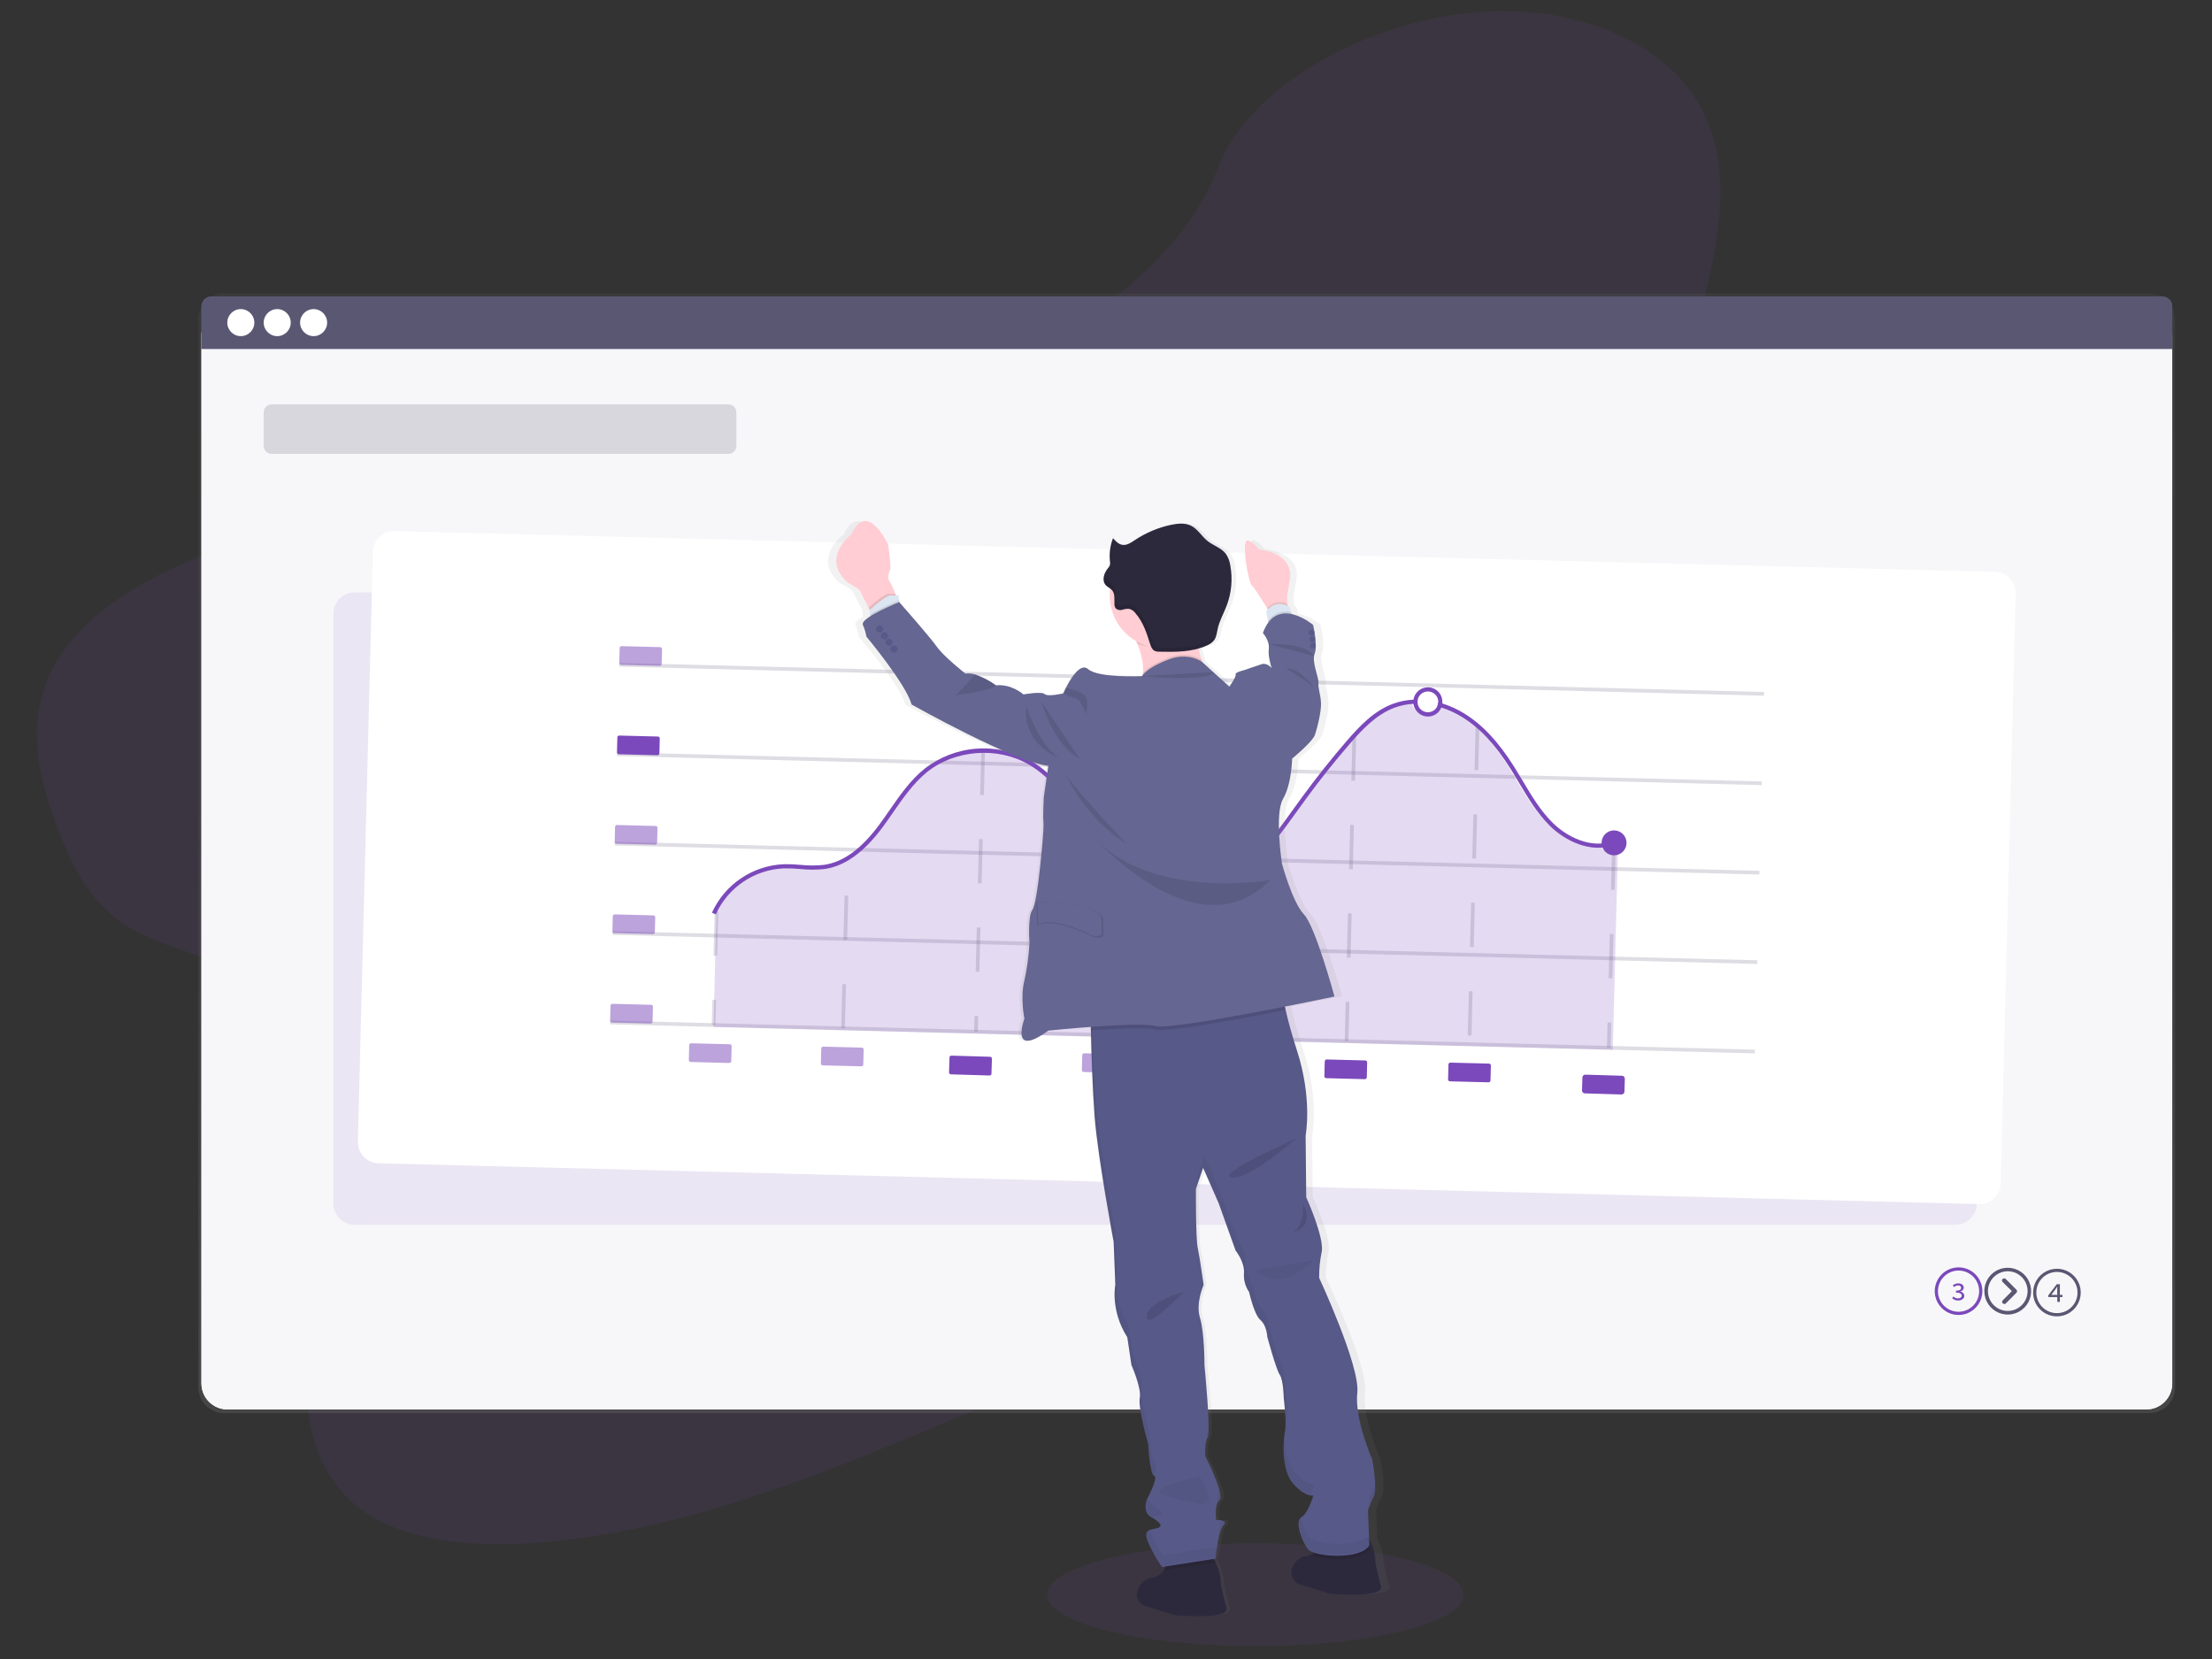
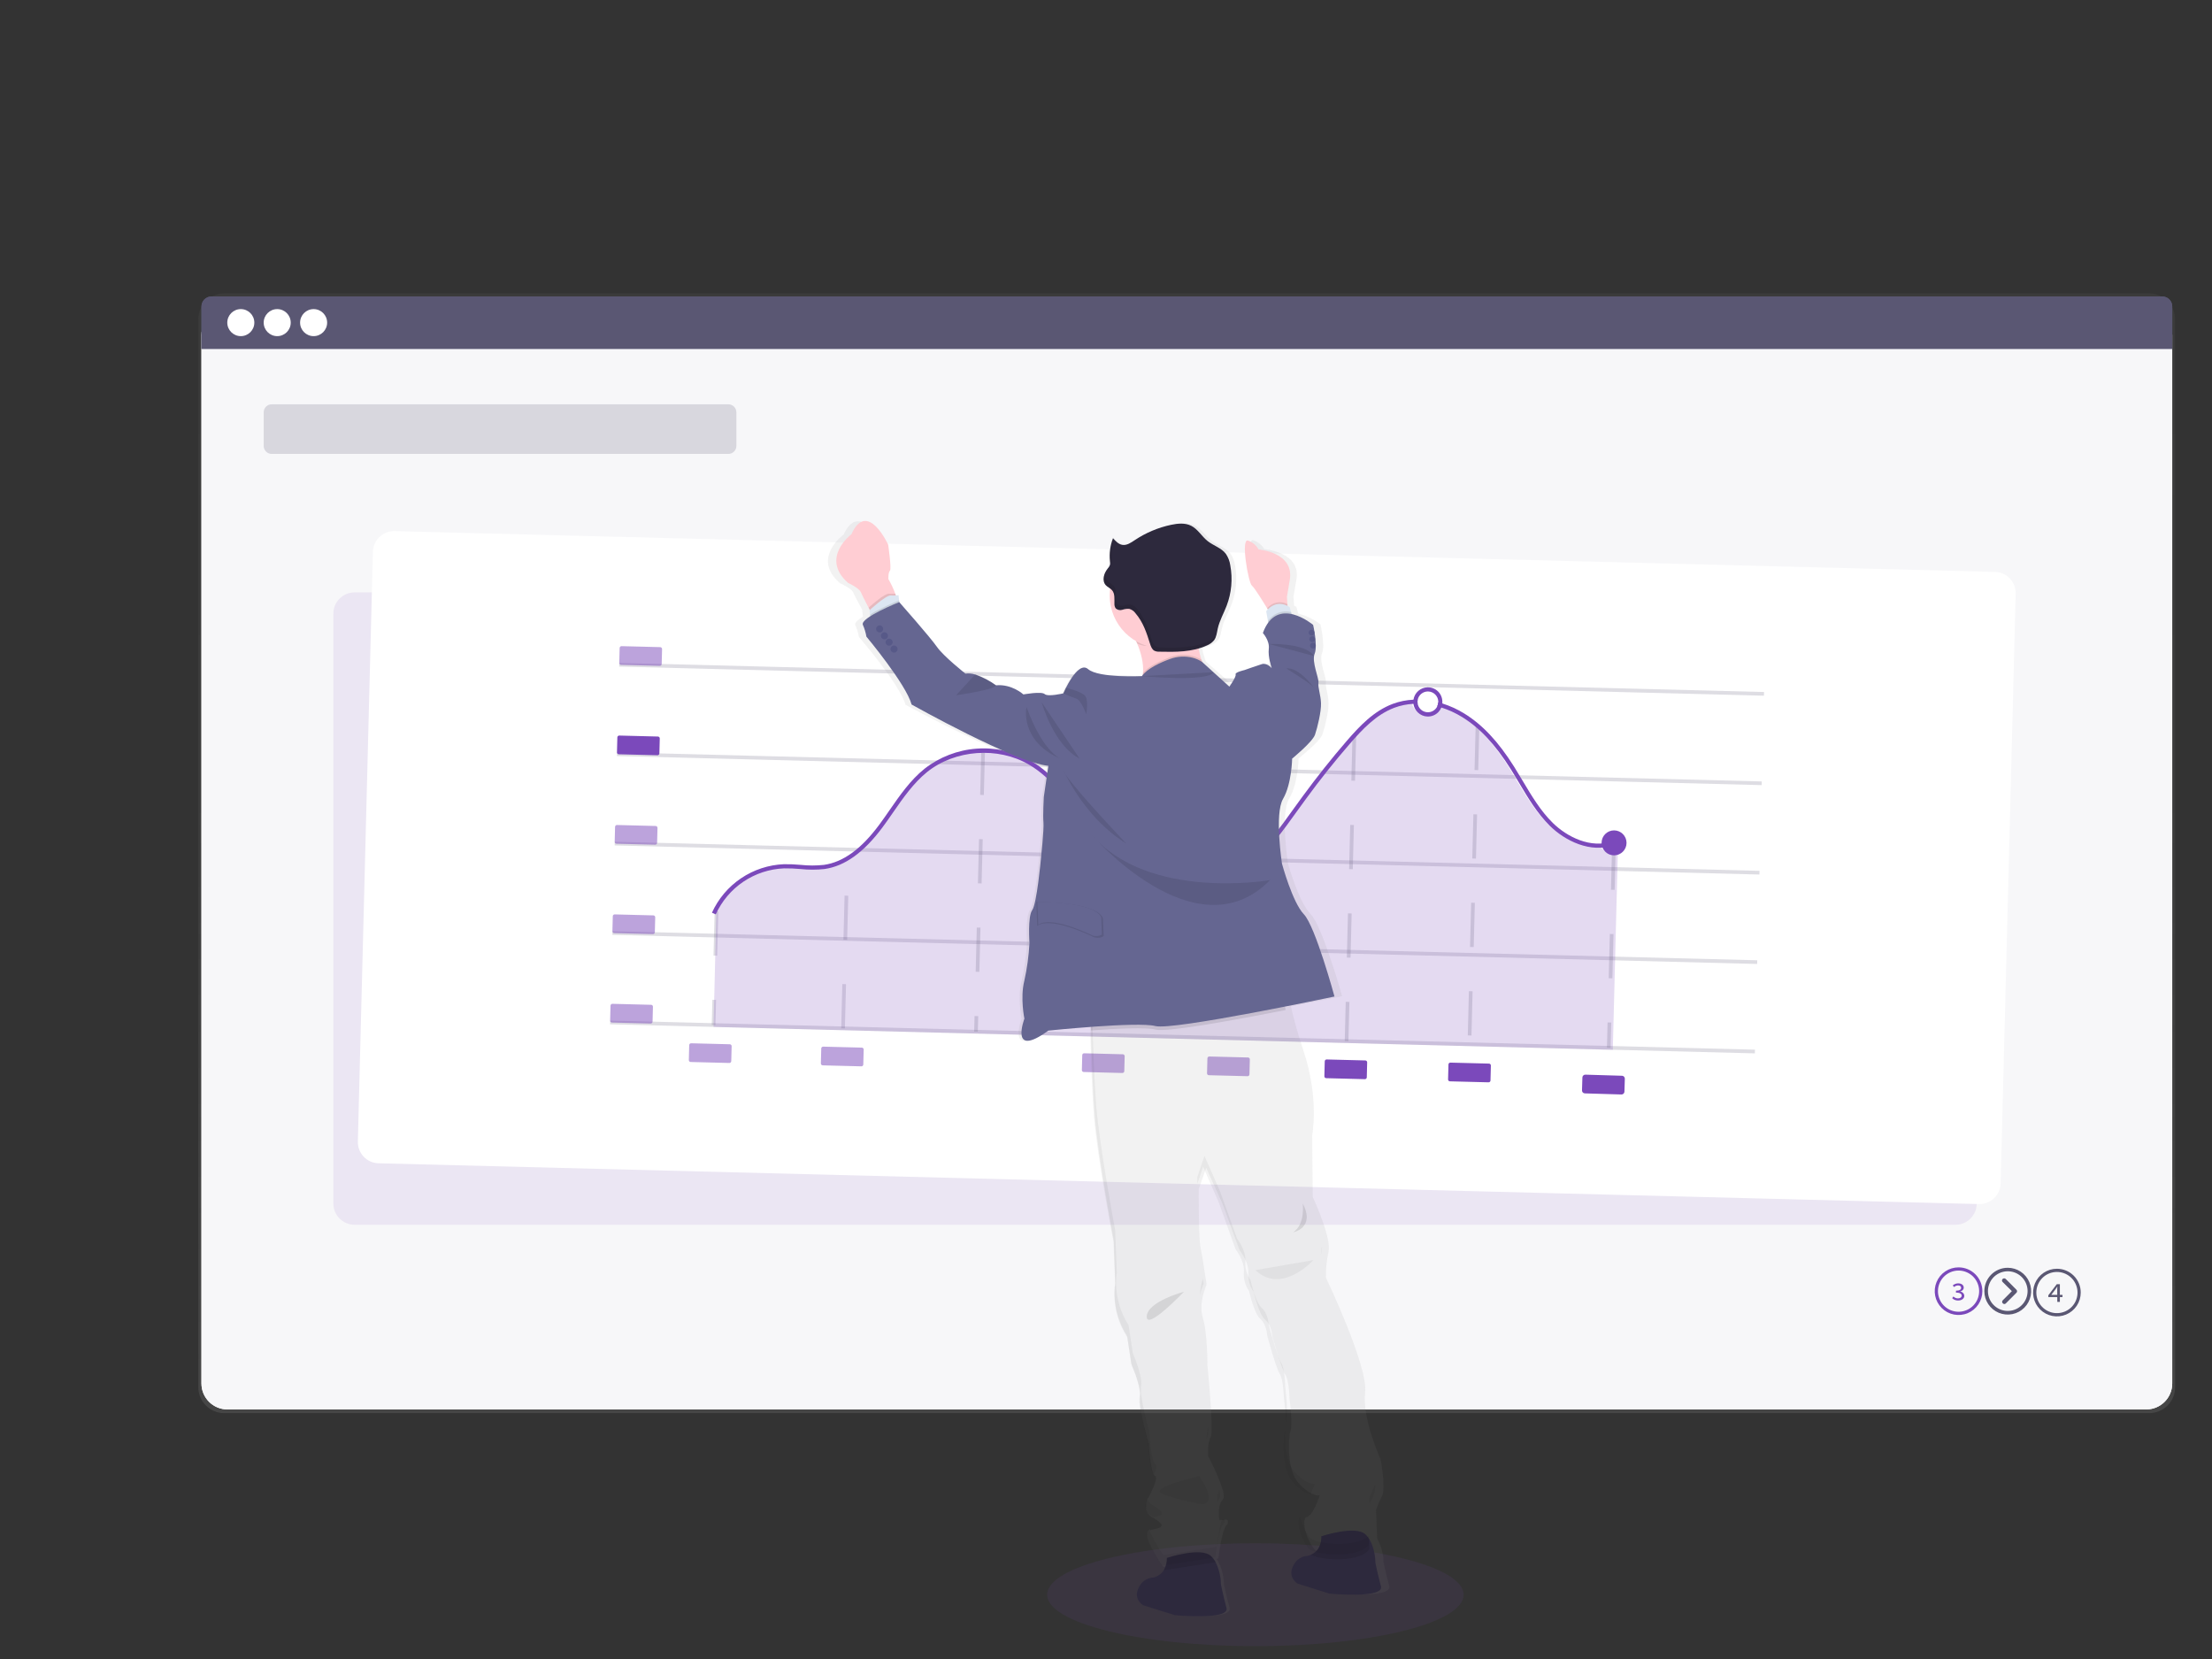
<svg xmlns="http://www.w3.org/2000/svg" width="600" height="450" viewBox="0 0 600 450" fill="none">
  <rect x="0" y="0" width="600" height="450" fill="#333333" stroke="none" />
-   <path opacity="0.1" d="M266.169 102.764C235.225 116.72 201.383 122.806 168.386 127.496C135.39 132.187 102.083 135.801 69.566 145.607C48.655 151.915 26.554 162.13 16.245 178.001C6.308 193.24 9.979 209.491 15.235 223.653C19.183 234.303 24.258 245.079 35.064 251.59C42.575 256.108 52.326 258.226 60.514 262.073C88.999 275.442 93.618 306.8 89.028 335.646C86.873 349.177 83.174 362.885 83.225 376.148C83.275 389.411 87.544 402.553 99.286 410.387C110.926 418.151 128.402 419.728 145.529 418.474C180.33 415.947 215.323 403.013 248.652 389.113C322.45 358.346 393.141 321.665 463.668 285.076C489.756 271.535 515.963 257.928 539.981 241.89C553.319 232.984 566.487 222.754 572.645 210.512C580.49 194.974 574.506 178.046 558.693 171.056C532.188 159.33 487.873 174.791 465.016 159.476C452.389 151.045 450.742 135.619 452.801 121.138C457.211 90.022 475.438 55.727 461.525 29.398C451.972 11.313 426.831 0.79 399.378 3.393C370.617 6.122 338.743 23.07 330.171 45.916C321.362 69.445 293.492 90.416 266.169 102.764Z" fill="#7B49BB" />
  <path opacity="0.1" d="M340.524 446.514C371.72 446.514 397.009 440.267 397.009 432.56C397.009 424.854 371.72 418.607 340.524 418.607C309.328 418.607 284.039 424.854 284.039 432.56C284.039 440.267 309.328 446.514 340.524 446.514Z" fill="#7B49BB" />
  <path d="M582.953 79.571H60.839C56.947 79.571 53.792 82.726 53.792 86.618V376.267C53.792 380.159 56.947 383.314 60.839 383.314H582.953C586.845 383.314 590 380.159 590 376.267V86.618C590 82.726 586.845 79.571 582.953 79.571Z" fill="url(#paint0_linear)" />
  <path d="M582.163 83.842H61.691C57.799 83.842 54.644 86.997 54.644 90.889V375.257C54.644 379.149 57.799 382.304 61.691 382.304H582.163C586.055 382.304 589.21 379.149 589.21 375.257V90.889C589.21 86.997 586.055 83.842 582.163 83.842Z" fill="white" />
  <path d="M582.163 83.842H61.691C57.799 83.842 54.644 86.997 54.644 90.889V375.257C54.644 379.149 57.799 382.304 61.691 382.304H582.163C586.055 382.304 589.21 379.149 589.21 375.257V90.889C589.21 86.997 586.055 83.842 582.163 83.842Z" fill="white" />
  <path opacity="0.04" d="M582.163 83.842H61.691C57.799 83.842 54.644 86.997 54.644 90.889V375.257C54.644 379.149 57.799 382.304 61.691 382.304H582.163C586.055 382.304 589.21 379.149 589.21 375.257V90.889C589.21 86.997 586.055 83.842 582.163 83.842Z" fill="#5A5773" />
  <path d="M586.502 80.417H57.364C56.644 80.417 55.953 80.703 55.445 81.212C54.936 81.721 54.65 82.411 54.65 83.131V94.618H589.216V83.131C589.216 82.411 588.93 81.721 588.421 81.212C587.912 80.703 587.222 80.417 586.502 80.417Z" fill="#5A5773" />
  <path d="M65.319 91.177C67.345 91.177 68.987 89.535 68.987 87.509C68.987 85.484 67.345 83.842 65.319 83.842C63.294 83.842 61.652 85.484 61.652 87.509C61.652 89.535 63.294 91.177 65.319 91.177Z" fill="white" />
  <path d="M75.193 91.177C77.219 91.177 78.861 89.535 78.861 87.509C78.861 85.484 77.219 83.842 75.193 83.842C73.168 83.842 71.526 85.484 71.526 87.509C71.526 89.535 73.168 91.177 75.193 91.177Z" fill="white" />
  <path d="M85.067 91.177C87.093 91.177 88.735 89.535 88.735 87.509C88.735 85.484 87.093 83.842 85.067 83.842C83.042 83.842 81.4 85.484 81.4 87.509C81.4 89.535 83.042 91.177 85.067 91.177Z" fill="white" />
  <path opacity="0.04" d="M582.163 83.842H61.691C57.799 83.842 54.644 86.997 54.644 90.889V375.257C54.644 379.149 57.799 382.304 61.691 382.304H582.163C586.055 382.304 589.21 379.149 589.21 375.257V90.889C589.21 86.997 586.055 83.842 582.163 83.842Z" fill="#F8F8F9" />
  <path d="M586.502 80.417H57.364C56.644 80.417 55.953 80.703 55.445 81.212C54.936 81.721 54.65 82.411 54.65 83.131V94.618H589.216V83.131C589.216 82.411 588.93 81.721 588.421 81.212C587.912 80.703 587.222 80.417 586.502 80.417Z" fill="#5A5773" />
  <path d="M65.319 91.177C67.345 91.177 68.987 89.535 68.987 87.509C68.987 85.484 67.345 83.842 65.319 83.842C63.294 83.842 61.652 85.484 61.652 87.509C61.652 89.535 63.294 91.177 65.319 91.177Z" fill="white" />
  <path d="M75.193 91.177C77.219 91.177 78.861 89.535 78.861 87.509C78.861 85.484 77.219 83.842 75.193 83.842C73.168 83.842 71.526 85.484 71.526 87.509C71.526 89.535 73.168 91.177 75.193 91.177Z" fill="white" />
  <path d="M85.067 91.177C87.093 91.177 88.735 89.535 88.735 87.509C88.735 85.484 87.093 83.842 85.067 83.842C83.042 83.842 81.4 85.484 81.4 87.509C81.4 89.535 83.042 91.177 85.067 91.177Z" fill="white" />
  <path opacity="0.1" d="M530.422 160.685H96.177C93.002 160.685 90.427 163.259 90.427 166.434V326.462C90.427 329.638 93.002 332.212 96.177 332.212H530.422C533.598 332.212 536.172 329.638 536.172 326.462V166.434C536.172 163.259 533.598 160.685 530.422 160.685Z" fill="#7B49BB" />
  <path d="M541.147 155.128L107.042 144.064C103.868 143.983 101.229 146.491 101.148 149.665L97.071 309.641C96.99 312.816 99.498 315.455 102.672 315.535L536.776 326.6C539.951 326.681 542.59 324.173 542.671 320.998L546.748 161.023C546.829 157.848 544.321 155.209 541.147 155.128Z" fill="white" />
  <path opacity="0.2" d="M167.97 180.314L478.479 188.208" stroke="#5A5773" stroke-miterlimit="10" />
  <path opacity="0.2" d="M167.355 204.571L477.864 212.464" stroke="#5A5773" stroke-miterlimit="10" />
  <path opacity="0.2" d="M166.74 228.822L477.249 236.715" stroke="#5A5773" stroke-miterlimit="10" />
  <path opacity="0.2" d="M166.12 253.078L476.634 260.972" stroke="#5A5773" stroke-miterlimit="10" />
  <path opacity="0.2" d="M194.343 247.21L193.558 278.045" stroke="#5A5773" stroke-miterlimit="10" stroke-dasharray="12 12" />
  <path opacity="0.2" d="M165.504 277.334L476.013 285.222" stroke="#5A5773" stroke-miterlimit="10" />
  <path opacity="0.2" d="M228.676 278.937L229.844 232.969" stroke="#5A5773" stroke-miterlimit="10" stroke-dasharray="12 12" />
  <path opacity="0.2" d="M434.085 229.335C428.55 229.815 423.145 226.711 419.833 223.45C416.402 220.065 413.914 215.901 411.51 211.849C410.749 210.569 409.959 209.248 409.163 207.973C404.971 201.326 400.784 196.858 395.994 193.907C394.239 192.826 392.357 191.965 390.391 191.345C390.202 191.793 389.933 192.203 389.595 192.553C388.871 193.307 387.877 193.743 386.831 193.766H386.645C385.706 193.74 384.808 193.382 384.11 192.754C383.412 192.127 382.96 191.271 382.836 190.341C381.059 190.425 379.306 190.785 377.639 191.407C372.714 193.264 368.973 197.253 365.57 201.185C361.451 205.936 357.479 210.918 353.778 216.002C353.026 217.029 352.273 218.062 351.521 219.1C347.504 224.708 343.351 230.503 337.979 235.034C330.768 241.15 322.096 243.785 314.778 242.087C305.999 240.05 299.719 232.292 295.233 225.758C294.669 224.911 294.105 224.065 293.495 223.202C289.309 216.995 284.981 210.58 278.594 206.839C270.181 201.902 258.564 202.754 250.946 208.853C247.234 211.827 244.446 215.867 241.744 219.771C240.818 221.114 239.859 222.502 238.872 223.834C233.794 230.655 228.676 234.357 223.158 235.158C220.97 235.401 218.761 235.401 216.573 235.158C215.118 235.056 213.611 234.943 212.138 234.983C208.464 235.14 204.893 236.244 201.772 238.189C198.651 240.134 196.085 242.852 194.326 246.081L193.547 278.559L437.471 284.765L438.836 231.033C438.418 231.261 437.957 231.397 437.482 231.434C437.008 231.471 436.531 231.408 436.083 231.248C435.634 231.089 435.225 230.836 434.881 230.507C434.536 230.179 434.265 229.781 434.085 229.341V229.335Z" fill="#7B49BB" />
  <path opacity="0.2" d="M266.672 203.628L264.736 279.856" stroke="#5A5773" stroke-miterlimit="10" stroke-dasharray="12 12" />
  <path opacity="0.2" d="M300.689 232.794L299.47 280.737" stroke="#5A5773" stroke-miterlimit="10" stroke-dasharray="12 12" />
  <path opacity="0.2" d="M334.52 238.419L333.426 281.6" stroke="#5A5773" stroke-miterlimit="10" stroke-dasharray="12 12" />
  <path opacity="0.2" d="M367.353 199.775L365.254 282.407" stroke="#5A5773" stroke-miterlimit="10" stroke-dasharray="12 12" />
  <path opacity="0.2" d="M400.767 196.892L398.572 283.259" stroke="#5A5773" stroke-miterlimit="10" stroke-dasharray="12 12" />
  <path opacity="0.2" d="M437.775 229.363L436.376 284.218" stroke="#5A5773" stroke-miterlimit="10" stroke-dasharray="12 12" />
  <path d="M390.052 187.536C389.678 187.177 389.236 186.894 388.751 186.705C388.267 186.516 387.751 186.425 387.231 186.436C386.301 186.453 385.406 186.798 384.705 187.41C384.004 188.022 383.542 188.862 383.4 189.782C383.365 190.006 383.35 190.233 383.355 190.459C383.355 190.612 383.355 190.764 383.389 190.911C383.509 191.795 383.924 192.612 384.568 193.23C385.269 193.927 386.209 194.331 387.197 194.358H387.384C388.431 194.339 389.427 193.904 390.154 193.151C390.489 192.799 390.759 192.39 390.95 191.943C391.097 191.592 391.192 191.221 391.232 190.843C391.246 190.672 391.246 190.5 391.232 190.329C391.229 189.809 391.123 189.295 390.921 188.815C390.718 188.336 390.423 187.901 390.052 187.536ZM389.855 191.599C389.729 191.874 389.555 192.124 389.341 192.338C388.981 192.71 388.524 192.976 388.023 193.106C387.521 193.236 386.993 193.226 386.497 193.075C386 192.925 385.555 192.64 385.21 192.254C384.865 191.867 384.633 191.392 384.54 190.882C384.509 190.736 384.492 190.586 384.489 190.437C384.483 190.209 384.506 189.981 384.557 189.76C384.695 189.144 385.037 188.593 385.525 188.194C386.014 187.795 386.623 187.571 387.254 187.559H387.384C388.108 187.578 388.798 187.875 389.31 188.388C389.821 188.902 390.116 189.593 390.131 190.318C390.131 190.375 390.131 190.437 390.131 190.493C390.121 190.878 390.027 191.255 389.855 191.599Z" fill="#7B49BB" />
  <path d="M437.809 232.009C439.679 232.009 441.195 230.494 441.195 228.624C441.195 226.754 439.679 225.239 437.809 225.239C435.94 225.239 434.424 226.754 434.424 228.624C434.424 230.494 435.94 232.009 437.809 232.009Z" fill="#7B49BB" />
  <path d="M384.489 190.437C384.492 190.587 384.509 190.736 384.54 190.883C384.156 190.883 383.773 190.883 383.412 190.911C381.633 190.996 379.878 191.355 378.209 191.977C373.284 193.834 369.543 197.823 366.135 201.755C362.016 206.501 358.044 211.488 354.337 216.567C353.586 217.593 352.847 218.632 352.08 219.67C348.057 225.278 343.904 231.067 338.538 235.604C331.322 241.714 322.644 244.349 315.32 242.651C306.552 240.62 300.272 232.856 295.758 226.322C295.194 225.481 294.596 224.629 294.02 223.766C289.828 217.56 285.494 211.144 279.107 207.403C270.695 202.466 259.066 203.318 251.46 209.418C247.798 212.386 244.977 216.425 242.274 220.33C241.343 221.673 240.384 223.066 239.397 224.392C234.319 231.214 229.195 234.915 223.677 235.717C221.489 235.956 219.281 235.956 217.092 235.717C215.616 235.582 214.134 235.524 212.652 235.542C208.715 235.705 204.901 236.959 201.634 239.163C198.368 241.366 195.777 244.433 194.151 248.023L193.113 247.571C194.829 243.789 197.561 240.556 201.004 238.233C204.448 235.91 208.468 234.588 212.618 234.413C214.14 234.391 215.662 234.451 217.177 234.594C219.283 234.822 221.408 234.822 223.513 234.594C228.721 233.843 233.619 230.283 238.488 223.715C239.464 222.401 240.418 221.018 241.343 219.681C244.091 215.731 246.935 211.607 250.772 208.526C254.839 205.344 259.762 203.445 264.912 203.071C270.063 202.696 275.209 203.862 279.694 206.422C286.307 210.298 290.714 216.82 294.979 223.134C295.543 223.981 296.108 224.827 296.711 225.679C301.084 232.043 307.178 239.599 315.591 241.545C322.565 243.164 330.876 240.62 337.822 234.735C343.063 230.294 347.188 224.579 351.166 219.004C351.905 217.966 352.655 216.928 353.423 215.895C357.152 210.817 361.141 205.784 365.271 201.005C368.775 196.965 372.606 192.863 377.803 190.916C379.603 190.251 381.495 189.871 383.412 189.788C383.79 189.788 384.179 189.754 384.54 189.788C384.497 190.001 384.48 190.219 384.489 190.437Z" fill="#7B49BB" />
  <path d="M438.007 229.154C431.388 231.626 424.392 227.936 420.408 224.02C416.978 220.634 414.489 216.465 412.086 212.414C411.324 211.138 410.534 209.812 409.733 208.543C405.541 201.891 401.354 197.422 396.558 194.471C394.802 193.393 392.92 192.534 390.955 191.915C390.594 191.797 390.227 191.695 389.827 191.599C389.998 191.257 390.092 190.881 390.103 190.499C390.476 190.595 390.842 190.702 391.232 190.815C393.305 191.465 395.29 192.371 397.139 193.512C402.093 196.553 406.393 201.135 410.681 207.939C411.488 209.226 412.278 210.552 413.051 211.844C415.42 215.827 417.869 219.952 421.192 223.213C424.933 226.892 431.484 230.384 437.606 228.099L438.007 229.154Z" fill="#7B49BB" />
  <path opacity="0.5" d="M179.09 175.535L168.598 175.268C168.318 175.261 168.085 175.482 168.078 175.763L167.974 179.824C167.967 180.104 168.188 180.337 168.469 180.345L178.96 180.612C179.241 180.619 179.474 180.398 179.481 180.117L179.584 176.056C179.591 175.776 179.37 175.543 179.09 175.535Z" fill="#7B49BB" />
  <path d="M178.466 199.785L167.975 199.518C167.695 199.51 167.461 199.732 167.454 200.012L167.351 204.073C167.344 204.354 167.565 204.587 167.846 204.594L178.337 204.861C178.617 204.869 178.85 204.647 178.857 204.367L178.961 200.306C178.968 200.025 178.747 199.792 178.466 199.785Z" fill="#7B49BB" />
  <path opacity="0.5" d="M177.849 224.046L167.357 223.779C167.077 223.772 166.844 223.993 166.837 224.274L166.733 228.335C166.726 228.615 166.948 228.848 167.228 228.855L177.719 229.123C178 229.13 178.233 228.908 178.24 228.628L178.343 224.567C178.35 224.286 178.129 224.053 177.849 224.046Z" fill="#7B49BB" />
  <path opacity="0.5" d="M177.231 248.296L166.74 248.029C166.459 248.021 166.226 248.243 166.219 248.523L166.115 252.584C166.108 252.865 166.33 253.098 166.61 253.105L177.102 253.372C177.382 253.38 177.615 253.158 177.622 252.878L177.726 248.817C177.733 248.536 177.511 248.303 177.231 248.296Z" fill="#7B49BB" />
  <path opacity="0.5" d="M176.613 272.551L166.121 272.284C165.841 272.277 165.608 272.498 165.601 272.779L165.497 276.84C165.49 277.12 165.712 277.353 165.992 277.36L176.483 277.628C176.764 277.635 176.997 277.413 177.004 277.133L177.107 273.072C177.115 272.792 176.893 272.558 176.613 272.551Z" fill="#7B49BB" />
  <path opacity="0.5" d="M197.96 283.254L187.469 282.986C187.189 282.979 186.956 283.201 186.948 283.481L186.845 287.542C186.838 287.823 187.059 288.056 187.34 288.063L197.831 288.33C198.111 288.337 198.344 288.116 198.352 287.835L198.455 283.774C198.462 283.494 198.241 283.261 197.96 283.254Z" fill="#7B49BB" />
  <path opacity="0.5" d="M233.777 284.166L223.286 283.898C223.005 283.891 222.772 284.113 222.765 284.393L222.662 288.454C222.654 288.735 222.876 288.968 223.156 288.975L233.648 289.242C233.928 289.249 234.161 289.028 234.168 288.748L234.272 284.686C234.279 284.406 234.057 284.173 233.777 284.166Z" fill="#7B49BB" />
-   <path d="M268.562 286.649L258.068 286.335C257.787 286.326 257.553 286.547 257.545 286.827L257.423 290.89C257.414 291.17 257.635 291.404 257.915 291.413L268.41 291.728C268.69 291.736 268.925 291.515 268.933 291.235L269.055 287.172C269.063 286.892 268.843 286.658 268.562 286.649Z" fill="#7B49BB" />
  <path opacity="0.5" d="M304.57 285.969L294.079 285.702C293.798 285.695 293.565 285.916 293.558 286.196L293.455 290.258C293.447 290.538 293.669 290.771 293.949 290.778L304.441 291.046C304.721 291.053 304.954 290.831 304.961 290.551L305.065 286.49C305.072 286.209 304.85 285.976 304.57 285.969Z" fill="#7B49BB" />
  <path opacity="0.5" d="M338.521 286.839L328.03 286.572C327.749 286.565 327.516 286.786 327.509 287.067L327.406 291.128C327.398 291.408 327.62 291.641 327.9 291.648L338.392 291.916C338.672 291.923 338.905 291.702 338.912 291.421L339.016 287.36C339.023 287.08 338.801 286.847 338.521 286.839Z" fill="#7B49BB" />
  <path d="M370.347 287.644L359.855 287.377C359.575 287.37 359.342 287.591 359.335 287.872L359.231 291.933C359.224 292.213 359.446 292.446 359.726 292.453L370.217 292.721C370.498 292.728 370.731 292.506 370.738 292.226L370.841 288.165C370.849 287.885 370.627 287.651 370.347 287.644Z" fill="#7B49BB" />
  <path d="M403.903 288.499L393.411 288.232C393.131 288.225 392.898 288.446 392.891 288.727L392.787 292.788C392.78 293.068 393.002 293.301 393.282 293.308L403.773 293.576C404.054 293.583 404.287 293.361 404.294 293.081L404.398 289.02C404.405 288.74 404.183 288.506 403.903 288.499Z" fill="#7B49BB" />
  <path d="M439.97 291.796L430.028 291.498C429.595 291.485 429.233 291.825 429.22 292.258L429.115 295.768C429.102 296.201 429.442 296.563 429.876 296.576L439.817 296.874C440.251 296.887 440.612 296.546 440.625 296.113L440.731 292.604C440.743 292.171 440.403 291.809 439.97 291.796Z" fill="#7B49BB" />
  <path d="M531.252 344.636C532.544 344.636 533.797 345.084 534.796 345.904C535.795 346.724 536.479 347.865 536.731 349.132C536.983 350.4 536.788 351.715 536.179 352.855C535.57 353.995 534.584 354.888 533.39 355.383C532.196 355.877 530.868 355.943 529.631 355.568C528.394 355.193 527.326 354.4 526.608 353.326C525.89 352.251 525.567 350.961 525.693 349.675C525.82 348.389 526.389 347.186 527.302 346.273C527.82 345.753 528.436 345.34 529.114 345.059C529.791 344.779 530.518 344.635 531.252 344.636ZM531.252 343.767C529.974 343.767 528.724 344.147 527.662 344.857C526.599 345.567 525.771 346.577 525.282 347.758C524.794 348.939 524.666 350.239 524.916 351.492C525.167 352.746 525.783 353.897 526.688 354.8C527.592 355.703 528.745 356.318 529.999 356.566C531.253 356.814 532.552 356.684 533.732 356.193C534.912 355.703 535.921 354.873 536.629 353.809C537.338 352.745 537.715 351.495 537.712 350.217C537.712 349.369 537.544 348.53 537.219 347.747C536.894 346.964 536.418 346.253 535.818 345.654C535.218 345.055 534.506 344.58 533.723 344.257C532.939 343.933 532.1 343.767 531.252 343.767Z" fill="#7B49BB" />
  <path d="M529.52 352.124L529.858 351.672C530.188 351.996 530.631 352.18 531.094 352.186C531.658 352.186 532.104 351.898 532.104 351.441C532.104 350.984 531.692 350.617 530.552 350.617V350.098C531.568 350.098 531.951 349.759 531.951 349.319C531.951 348.879 531.607 348.67 531.105 348.67C530.709 348.683 530.33 348.837 530.039 349.105L529.677 348.67C530.08 348.315 530.596 348.115 531.133 348.106C532.008 348.106 532.657 348.529 532.657 349.269C532.657 349.788 532.279 350.132 531.726 350.318V350.346C532.01 350.376 532.275 350.506 532.473 350.713C532.672 350.919 532.791 351.189 532.809 351.475C532.809 352.276 532.053 352.761 531.15 352.761C530.849 352.773 530.549 352.723 530.268 352.613C529.988 352.503 529.733 352.337 529.52 352.124Z" fill="#7B49BB" />
  <path d="M557.935 345.014C559.227 345.014 560.479 345.462 561.478 346.282C562.477 347.102 563.161 348.243 563.413 349.51C563.666 350.777 563.471 352.093 562.862 353.233C562.252 354.373 561.267 355.266 560.073 355.761C558.879 356.255 557.551 356.321 556.314 355.946C555.077 355.571 554.009 354.778 553.291 353.704C552.573 352.629 552.249 351.339 552.376 350.053C552.503 348.767 553.071 347.564 553.985 346.65C554.503 346.13 555.118 345.718 555.796 345.437C556.474 345.156 557.201 345.012 557.935 345.014ZM557.935 344.145C556.657 344.145 555.408 344.524 554.345 345.234C553.283 345.944 552.455 346.953 551.966 348.133C551.477 349.314 551.349 350.613 551.598 351.866C551.848 353.119 552.463 354.27 553.366 355.174C554.27 356.078 555.421 356.693 556.674 356.942C557.927 357.191 559.226 357.063 560.407 356.574C561.587 356.085 562.596 355.257 563.306 354.195C564.016 353.133 564.395 351.884 564.395 350.606C564.396 349.757 564.229 348.917 563.905 348.133C563.58 347.348 563.105 346.636 562.504 346.036C561.904 345.436 561.192 344.96 560.408 344.636C559.624 344.311 558.783 344.145 557.935 344.145Z" fill="#5A5773" />
  <path d="M558.019 349.929C558.019 349.652 558.019 349.302 558.059 349.026H558.019C557.861 349.268 557.681 349.511 557.523 349.754L556.394 351.226H559.447V351.819H555.604V351.345L557.895 348.332H558.736V353.128H558.036L558.019 349.929Z" fill="#5A5773" />
  <path d="M543.214 346.916C543.325 346.807 543.474 346.746 543.629 346.746C543.784 346.746 543.933 346.807 544.043 346.916L546.955 349.838C547.01 349.891 547.053 349.954 547.083 350.024C547.112 350.094 547.128 350.169 547.128 350.245C547.128 350.321 547.112 350.396 547.083 350.465C547.053 350.535 547.01 350.598 546.955 350.651L544.089 353.529C544.036 353.587 543.971 353.633 543.899 353.665C543.827 353.697 543.75 353.713 543.671 353.713C543.592 353.713 543.515 353.697 543.443 353.665C543.371 353.633 543.306 353.587 543.254 353.529C543.196 353.476 543.151 353.412 543.119 353.34C543.088 353.269 543.072 353.192 543.072 353.114C543.072 353.036 543.088 352.959 543.119 352.887C543.151 352.816 543.196 352.752 543.254 352.699L545.714 350.216L543.214 347.745C543.156 347.692 543.109 347.628 543.078 347.556C543.046 347.484 543.029 347.406 543.029 347.328C543.029 347.249 543.046 347.171 543.078 347.099C543.109 347.027 543.156 346.963 543.214 346.91V346.916Z" fill="#5A5773" />
  <path d="M538.249 350.216C538.246 351.473 538.617 352.701 539.314 353.747C540.01 354.793 541.001 355.608 542.162 356.09C543.322 356.572 544.599 356.698 545.832 356.454C547.064 356.209 548.196 355.604 549.085 354.716C549.973 353.828 550.578 352.695 550.822 351.463C551.067 350.231 550.94 348.953 550.458 347.793C549.977 346.633 549.161 345.642 548.116 344.945C547.07 344.248 545.841 343.878 544.585 343.88C542.905 343.881 541.294 344.549 540.106 345.737C538.918 346.925 538.25 348.536 538.249 350.216ZM539.225 350.216C539.222 348.972 539.652 347.765 540.44 346.802C541.228 345.838 542.325 345.178 543.546 344.934C544.766 344.69 546.033 344.876 547.131 345.461C548.23 346.047 549.091 346.995 549.568 348.145C550.045 349.294 550.109 350.573 549.748 351.764C549.388 352.955 548.625 353.985 547.591 354.676C546.556 355.368 545.314 355.68 544.075 355.558C542.837 355.436 541.679 354.888 540.799 354.008C540.298 353.512 539.901 352.921 539.631 352.27C539.361 351.619 539.223 350.921 539.225 350.216Z" fill="#5A5773" />
  <path opacity="0.2" d="M197.564 109.667H73.704C72.501 109.667 71.526 110.642 71.526 111.844V120.946C71.526 122.148 72.501 123.123 73.704 123.123H197.564C198.767 123.123 199.742 122.148 199.742 120.946V111.844C199.742 110.642 198.767 109.667 197.564 109.667Z" fill="#5A5773" />
  <path d="M376.833 430.202C375.896 426.817 375.287 423.826 375.287 423.826C375.287 423.826 375.326 420.102 373.549 417.366L373.515 416.435L373.25 409.551C373.676 408.283 374.21 407.055 374.846 405.878C376.009 403.666 374.463 395.79 374.463 395.79C374.463 395.79 369.435 384.793 370.282 377.661C371.128 370.529 359.64 346.543 359.64 346.543C359.612 344.189 359.855 341.84 360.363 339.541C360.452 339.057 360.478 338.564 360.442 338.074C360.442 338.012 360.442 337.961 360.442 337.893C360.442 337.893 360.442 337.933 360.442 337.95C360.109 333.284 356.074 324.662 356.074 324.662L355.928 307.944C355.928 307.944 357.908 298.002 353.547 284.935C352.029 280.376 351.024 276.719 350.37 273.887C350.297 273.571 350.223 273.261 350.161 272.967C358.06 271.449 364.047 270.214 364.047 270.214C364.047 270.214 358.715 251.171 355.482 247.926C352.249 244.682 349.36 234.21 349.36 234.21C349.36 234.21 347.222 220.697 349.676 216.628C352.13 212.56 352.243 205.705 352.243 205.705C352.243 205.705 358.032 201.146 358.704 199.199C359.375 197.253 360.447 192.874 360.363 190.589C360.278 188.304 359.448 186.295 359.652 185.082C359.855 183.869 357.694 179.383 358.602 177.183C358.832 176.508 358.939 175.797 358.918 175.084C358.918 175.084 358.918 175.039 358.918 175.022C358.918 175.005 358.918 175.022 358.918 174.994C358.854 173.103 358.606 171.223 358.179 169.38C356.404 167.989 354.354 166.991 352.164 166.451L352.012 165.943L351.617 164.584C351.414 164.459 351.216 164.352 351.019 164.256L350.985 163.765L350.855 161.819L351.617 157.418C353.152 149.716 342.933 148.954 342.933 148.954C342.273 147.807 341.209 146.946 339.949 146.539C337.872 145.896 340.05 158.027 341.038 158.766C341.777 159.331 344.152 163.066 345.297 164.905L345.478 165.204C345.319 165.364 345.17 165.533 345.032 165.712L345.523 168.347L345.597 168.748C344.957 169.61 344.446 170.56 344.079 171.569C344.079 171.569 346.02 173.544 345.738 175.84C345.455 178.136 346.505 180.946 346.556 181.099C346.443 180.975 345.077 179.609 343.785 180.004C342.493 180.399 338.877 181.635 338.877 181.635C338.877 181.635 336.163 182.199 336.433 182.814C336.704 183.429 334.696 186.132 334.696 186.132L327.09 179.457C327.011 179.254 326.926 179.05 326.853 178.836C326.51 177.855 326.256 176.845 326.097 175.817C326.889 175.593 327.664 175.312 328.416 174.977C329.177 174.684 329.856 174.211 330.396 173.6C331.101 172.692 331.197 171.495 331.457 170.389C331.953 168.234 333.15 166.282 333.945 164.217C335.313 160.748 335.673 156.963 334.983 153.299C334.822 152.166 334.395 151.087 333.736 150.15C332.472 148.548 330.278 147.961 328.658 146.709C327.039 145.456 325.927 143.487 324.048 142.567C322.356 141.743 320.325 141.924 318.463 142.308C314.802 143.044 311.312 144.458 308.171 146.477C307.127 147.149 305.982 147.927 304.74 147.752C303.68 147.6 302.873 146.788 302.162 146.009C302.162 145.975 302.162 145.941 302.19 145.907L302.105 145.811C301.395 147.567 301.079 149.456 301.18 151.347C301.18 151.64 301.203 151.933 301.248 152.227C301.248 152.328 301.248 152.43 301.276 152.532C301.282 152.616 301.282 152.701 301.276 152.785C301.28 152.916 301.266 153.047 301.237 153.175C301.096 153.558 300.874 153.906 300.588 154.196C300.376 154.458 300.187 154.737 300.023 155.031C300.023 154.929 300.08 154.828 300.114 154.732C299.671 155.432 299.438 156.245 299.442 157.074C299.425 157.677 299.646 158.263 300.057 158.704C300.439 159.05 300.852 159.358 301.293 159.624C301.178 160.437 301.136 161.258 301.169 162.078C301.272 164.522 302.006 166.898 303.299 168.974C304.592 171.051 306.401 172.757 308.549 173.927L308.82 174.548C309.852 176.98 310.67 179.829 310.462 182.498C310.462 182.695 310.422 182.887 310.394 183.062C310.304 183.164 310.219 183.271 310.14 183.378C310.14 183.378 298.026 183.942 295.075 181.488C292.124 179.034 288.118 188.073 288.118 188.073C288.118 188.073 283.807 189.083 282.91 188.276C282.013 187.469 276.946 188.383 276.946 188.383C274.793 186.614 272.048 185.731 269.267 185.912C267.524 184.687 265.614 183.718 263.596 183.034L263.461 182.989C262.575 182.704 261.636 182.621 260.713 182.746C260.713 182.746 254.569 178.052 252.729 175.473C250.89 172.895 242.235 163.41 242.195 163.37L242.156 162.891L242.009 161.469C241.765 161.515 241.518 161.545 241.27 161.559C241.221 161.42 241.159 161.256 241.084 161.068C240.554 159.702 239.914 158.382 239.171 157.119C239.171 157.119 239.103 155.313 239.611 154.862C240.119 154.41 239.12 147.809 239.12 147.809C239.12 147.809 233.269 135.463 228.817 145.022C228.817 145.022 219.959 151.437 227.864 158.202C227.864 158.202 230.967 159.556 231.441 160.707C231.751 161.458 232.868 163.528 233.619 164.916L233.952 165.537L233.867 165.61L234.025 166.784L234.087 167.241C232.682 168.116 231.74 168.962 231.999 169.56C232.463 170.585 232.797 171.663 232.992 172.771C232.992 172.771 244.051 185.584 245.637 191.176C245.637 191.176 274.582 206.907 283.937 207.753L282.651 216.217C282.651 216.217 282.346 221.295 282.538 223.078C282.73 224.861 281.804 233.093 281.804 233.093C281.804 233.093 280.676 245.173 279.356 246.905C278.035 248.637 278.577 255.837 278.577 255.837C278.384 259.301 277.893 262.743 277.11 266.123C275.919 270.738 277.11 276.347 277.11 276.347C277.11 276.347 272.81 287.344 283.819 279.58C283.819 279.58 289.354 279.016 295.73 278.559C295.73 278.767 295.73 278.976 295.73 279.196C295.73 280.02 295.763 280.889 295.792 281.848C295.944 288.055 296.237 296.58 296.762 303.024C297.699 314.416 302.043 336.878 302.043 336.878L302.478 348.225C302.297 349.3 302.231 350.391 302.28 351.48C302.354 355.482 303.565 359.381 305.773 362.72L306.935 370.258C306.935 370.258 309.192 375.161 309.316 378.157C309.319 378.401 309.3 378.645 309.26 378.885C309.198 379.269 309.179 379.659 309.203 380.047C309.203 383.489 311.607 391.631 311.607 391.631C311.607 391.631 312.053 399.914 313.3 400.348C314.378 400.721 312.064 405.178 311.376 406.465C311.376 406.386 311.336 406.307 311.319 406.228L311.178 406.482C310.946 407.16 310.841 407.875 310.868 408.592C310.82 409.161 310.935 409.732 311.199 410.238C311.462 410.744 311.864 411.165 312.358 411.453C314.772 412.807 316.087 413.958 314.101 414.516C313.37 414.667 312.646 414.855 311.934 415.081L311.822 414.81C311.564 414.937 311.354 415.144 311.225 415.401C311.095 415.657 311.053 415.949 311.105 416.232C311.071 416.835 311.308 417.716 311.951 419.013C314.107 423.381 315.551 425.011 315.551 425.011L316.499 424.864C316.372 425.234 316.199 425.587 315.986 425.914C315.645 426.449 315.18 426.894 314.631 427.212C314.119 427.545 313.542 427.766 312.939 427.861C312.265 427.907 311.61 428.095 311.015 428.413C310.419 428.731 309.898 429.172 309.486 429.706C308.312 431.353 307.618 433.565 310.14 435.387L319.134 438.107C319.134 438.107 334.476 439.506 333.533 436.11C332.591 432.713 331.987 429.734 331.987 429.734C331.967 427.639 331.463 425.576 330.515 423.708C330.349 423.402 330.16 423.11 329.95 422.833L330.486 422.749C330.486 422.749 331.316 415.137 332.743 413.642C333.071 413.292 333.138 413.038 333.054 412.841C333.189 412.423 332.794 412.197 332.286 412.079C332.252 412.18 332.219 412.276 332.19 412.384C331.712 412.3 331.226 412.266 330.74 412.282C330.74 412.282 330.091 408.332 331.649 406.832C331.773 406.663 331.861 406.469 331.907 406.264C331.953 406.059 331.955 405.847 331.914 405.641C331.907 405.098 331.831 404.557 331.688 404.033C331.688 404.033 331.654 404.095 331.632 404.129C330.678 400.563 327.71 394.949 327.71 394.949C327.71 394.949 327.451 391.349 328.387 389.871C329.324 388.392 327.507 370.292 327.507 370.292C327.507 370.292 327.541 361.507 326.266 357.467C324.991 353.427 327.265 348.524 327.265 348.524C327.265 348.524 327.265 348.428 327.225 348.264C327.237 348.245 327.247 348.224 327.253 348.202C327.253 348.202 327.18 347.638 327.056 346.825C327.056 346.825 327.056 346.882 327.056 346.91C326.717 344.597 326.08 340.41 325.657 338.48C325.053 335.738 325.166 322.496 325.166 322.496L327.186 316.763L331.53 326.355L336.247 339.169C336.247 339.169 338.448 341.826 338.6 344.602C338.6 344.738 338.6 344.873 338.6 345.008C338.6 345.308 338.6 345.573 338.6 345.877C338.59 347.52 339.104 349.123 340.067 350.453C340.067 350.453 341.421 356.536 343.215 358.031C345.01 359.526 345.134 362.545 345.134 362.545C345.134 362.545 347.583 371.353 348.638 372.876C349.524 374.162 349.71 377.779 349.766 378.885C349.766 379.088 349.766 379.207 349.766 379.207C349.766 379.207 350.184 382.372 350.274 385.046C350.274 385.374 350.274 385.695 350.274 385.994C350.274 385.994 350.274 385.949 350.274 385.927C350.3 386.655 350.241 387.384 350.099 388.099C350.099 388.133 350.099 388.178 350.065 388.223C350.065 388.071 350.065 387.918 350.065 387.772C349.697 389.602 349.555 391.47 349.642 393.335C349.71 396.534 350.342 400.298 352.362 402.447C355.86 406.166 357.953 405.602 357.953 405.602C357.953 405.602 356.526 410.471 354.568 411.509C354.495 411.548 354.426 411.595 354.365 411.65C354.365 411.56 354.32 411.464 354.303 411.374C354.096 411.623 353.943 411.913 353.855 412.225C353.766 412.537 353.744 412.864 353.789 413.185C353.727 415.306 355.194 418.686 356.52 420.215C357.001 420.654 357.582 420.968 358.213 421.129C358.116 421.203 358.014 421.271 357.908 421.332C357.692 421.463 357.468 421.58 357.237 421.682C356.921 421.837 356.581 421.94 356.232 421.987C355.56 422.032 354.904 422.22 354.31 422.538C353.716 422.856 353.196 423.297 352.785 423.832C351.611 425.474 350.912 427.686 353.434 429.508L362.433 432.228C362.433 432.228 377.775 433.599 376.833 430.202Z" fill="url(#paint1_linear)" />
  <path d="M318.739 438.124L310.033 435.416C307.59 433.588 308.255 431.376 309.395 429.734C309.786 429.204 310.285 428.766 310.861 428.447C311.436 428.129 312.074 427.938 312.73 427.889C313.31 427.795 313.863 427.576 314.349 427.246C314.886 426.926 315.337 426.48 315.664 425.948C316.251 424.929 316.546 423.767 316.516 422.591C316.516 422.591 325.843 419.465 328.528 422.128C329.008 422.61 329.415 423.159 329.736 423.759C330.658 425.631 331.149 427.686 331.175 429.773C331.175 429.773 331.767 432.753 332.681 436.149C333.595 439.546 318.739 438.124 318.739 438.124Z" fill="#2D293D" />
  <path d="M360.645 432.273L351.933 429.542C349.49 427.714 350.161 425.502 351.295 423.86C351.685 423.33 352.185 422.892 352.76 422.574C353.336 422.256 353.974 422.068 354.63 422.021C354.968 421.974 355.296 421.871 355.6 421.716C355.826 421.617 356.045 421.502 356.255 421.372C358.608 419.956 358.416 416.717 358.416 416.717C358.416 416.717 367.743 413.591 370.434 416.254C370.793 416.615 371.111 417.014 371.382 417.445C373.108 420.181 373.075 423.917 373.075 423.917C373.075 423.917 373.673 426.901 374.581 430.292C375.49 433.683 360.645 432.273 360.645 432.273Z" fill="#2D293D" />
  <path opacity="0.1" d="M328.529 422.105C329.009 422.587 329.416 423.136 329.736 423.736L315.664 425.92C316.252 424.9 316.546 423.738 316.516 422.562C316.516 422.562 325.843 419.442 328.529 422.105Z" fill="black" />
  <path opacity="0.1" d="M371.365 417.445L371.467 420.091C369.413 423.798 358.743 423.414 355.583 421.716C355.809 421.617 356.028 421.502 356.238 421.372C358.591 419.956 358.399 416.717 358.399 416.717C358.399 416.717 367.726 413.591 370.417 416.254C370.776 416.615 371.094 417.014 371.365 417.445Z" fill="black" />
-   <path d="M372.606 405.974C371.991 407.151 371.475 408.378 371.066 409.642L371.433 419.132C369.176 423.189 356.633 422.348 354.867 420.261C353.101 418.173 351.087 412.587 352.971 411.549C354.856 410.511 356.232 405.653 356.232 405.653C356.232 405.653 354.207 406.217 350.816 402.493C347.425 398.769 348.057 390.204 348.559 388.139C349.061 386.074 348.209 379.246 348.209 379.246C348.209 379.246 348.147 374.439 347.126 372.916C346.104 371.392 343.74 362.579 343.74 362.579C343.74 362.579 343.627 359.572 341.884 358.065C340.14 356.559 338.826 350.482 338.826 350.482C337.783 348.988 337.289 347.18 337.426 345.364C337.669 342.346 335.141 339.191 335.141 339.191L330.56 326.378L326.339 316.786L324.393 322.518C324.393 322.518 324.302 335.755 324.889 338.497C325.476 341.24 326.48 348.546 326.48 348.546C326.48 348.546 324.257 353.444 325.499 357.484C326.74 361.524 326.712 370.315 326.712 370.315C326.712 370.315 328.495 388.415 327.586 389.893C326.678 391.372 326.943 394.972 326.943 394.972C326.943 394.972 332.275 405.353 330.769 406.854C329.262 408.355 329.894 412.299 329.894 412.299C329.894 412.299 333.279 412.169 331.869 413.67C330.458 415.171 329.697 422.777 329.697 422.777L315.235 425.034C315.235 425.034 313.836 423.403 311.743 419.03C309.649 414.658 311.951 415.053 313.864 414.517C315.777 413.981 314.513 412.824 312.171 411.453C309.83 410.082 311.043 406.804 311.043 406.804C311.043 406.804 314.299 400.783 313.08 400.349C311.861 399.914 311.421 391.631 311.421 391.631C311.421 391.631 308.639 381.87 309.164 379.218C309.689 376.566 306.907 370.281 306.907 370.281L305.779 362.743C301.118 355.424 302.529 348.524 302.529 348.524L302.077 336.867C302.077 336.867 297.846 314.41 296.926 303.013C296.362 295.712 296.04 285.736 295.905 279.507C295.826 276.009 295.797 273.695 295.797 273.695L347.492 266.292C347.492 266.292 347.532 268.69 348.728 273.966C349.366 276.787 350.342 280.455 351.82 285.019C356.052 298.087 354.15 308.029 354.15 308.029L354.314 324.747C354.314 324.747 359.307 335.744 358.495 339.626C358.015 341.926 357.79 344.273 357.824 346.622C357.824 346.622 368.973 370.619 368.166 377.751C367.359 384.883 372.228 395.88 372.228 395.88C372.228 395.88 373.724 403.762 372.606 405.974Z" fill="#575988" />
  <path opacity="0.05" d="M340.524 344.523L356.243 341.809C356.243 341.809 347.667 351.288 340.524 344.523Z" fill="black" />
  <path opacity="0.1" d="M353.366 326.462C353.366 326.462 354.122 332.026 350.776 334.26C350.776 334.26 356.87 333.064 353.366 326.462Z" fill="black" />
-   <path opacity="0.1" d="M351.713 308.717C351.713 308.717 338.922 320.098 334.086 319.381C329.251 318.664 351.713 308.717 351.713 308.717Z" fill="black" />
  <path opacity="0.1" d="M321.148 350.38C321.148 350.38 311.195 353.037 311.048 357.083C310.902 361.129 321.148 350.38 321.148 350.38Z" fill="black" />
  <path opacity="0.05" d="M325.273 400.394C325.273 400.394 311.201 403.582 315.292 405.229C319.382 406.877 326.052 408.05 326.052 408.05C326.052 408.05 330.622 408.129 325.273 400.394Z" fill="black" />
  <path opacity="0.05" d="M312.538 408.197C312.175 407.986 311.863 407.697 311.626 407.35C311.389 407.004 311.232 406.609 311.167 406.194L311.032 406.453C311.032 406.453 309.83 409.748 312.16 411.103C312.431 411.255 312.679 411.407 312.922 411.56C313.334 411.464 313.791 411.39 314.219 411.261C316.149 410.708 314.88 409.551 312.538 408.197Z" fill="black" />
  <path opacity="0.05" d="M330.74 406.538C331.118 406.16 331.068 405.24 330.786 404.061C330.182 405.02 330.08 406.47 330.114 407.571C330.244 407.184 330.458 406.832 330.74 406.538Z" fill="black" />
  <path opacity="0.05" d="M326.283 346.831C325.815 348.271 325.549 349.77 325.493 351.283C325.725 350.228 326.054 349.197 326.475 348.202C326.475 348.202 326.402 347.689 326.283 346.831Z" fill="black" />
  <path opacity="0.05" d="M358.495 339.293C358.575 338.857 358.603 338.414 358.579 337.972C358.433 338.881 358.342 339.716 358.28 340.449C358.342 340.06 358.416 339.688 358.495 339.293Z" fill="black" />
  <path opacity="0.05" d="M327.586 389.572C327.767 389.273 327.84 388.274 327.84 386.892C327.439 387.974 327.248 389.123 327.276 390.277C327.351 390.03 327.455 389.794 327.586 389.572Z" fill="black" />
  <path opacity="0.05" d="M331.434 412.113C330.548 414.855 330.063 419.555 330.063 419.555L315.602 421.812C315.602 421.812 314.203 420.181 312.121 415.797C311.94 415.414 311.788 415.069 311.669 414.753C310.817 415.188 310.507 416.102 311.754 418.703C313.847 423.076 315.241 424.706 315.241 424.706L329.702 422.45C329.702 422.45 330.492 414.838 331.88 413.337C332.551 412.615 332.083 412.282 331.434 412.113Z" fill="black" />
  <path opacity="0.05" d="M311.41 391.276C311.41 391.276 311.85 399.564 313.069 399.999C313.633 398.599 313.977 397.285 313.43 397.093C312.211 396.658 311.771 388.37 311.771 388.37C311.771 388.37 308.989 378.614 309.514 375.957C310.039 373.299 307.257 367.019 307.257 367.019L306.129 359.487C301.519 352.202 302.935 345.291 302.935 345.291L302.484 333.639C302.484 333.639 298.252 311.183 297.332 299.785C296.768 292.49 296.446 282.508 296.311 276.279C296.311 275.151 296.266 274.158 296.249 273.317L295.837 273.373C295.837 273.373 295.837 275.687 295.938 279.185C296.08 285.391 296.373 295.39 296.965 302.685C297.885 314.083 302.117 336.539 302.117 336.539L302.529 348.185C302.529 348.185 301.112 355.097 305.722 362.381L306.851 369.919C306.851 369.919 309.621 376.188 309.108 378.851C308.594 381.514 311.41 391.276 311.41 391.276Z" fill="black" />
  <path opacity="0.05" d="M355.234 417.022C353.984 415.362 353.123 413.444 352.711 411.407C351.278 412.801 353.185 417.93 354.861 419.927C356.627 422.026 369.17 422.867 371.421 418.799L371.331 416.508C368.211 419.865 356.898 419.008 355.234 417.022Z" fill="black" />
  <path opacity="0.05" d="M372.968 402.746C372.352 403.923 371.836 405.15 371.427 406.414L371.489 408.106C371.738 407.48 372.099 406.645 372.618 405.652C372.962 404.693 373.102 403.672 373.03 402.656C372.996 402.69 372.985 402.718 372.968 402.746Z" fill="black" />
  <path opacity="0.05" d="M355.522 405.314C355.942 404.371 356.3 403.403 356.594 402.414C356.594 402.414 354.568 402.978 351.177 399.254C348.711 396.546 348.356 391.27 348.576 387.806C348.051 389.871 347.419 398.436 350.833 402.154C353.028 404.586 354.658 405.19 355.522 405.314Z" fill="black" />
  <path opacity="0.05" d="M348.232 378.913C348.532 381.272 348.703 383.645 348.745 386.022C348.79 385.642 348.857 385.266 348.948 384.894C349.473 382.829 348.599 376.007 348.599 376.007C348.599 376.007 348.537 371.194 347.515 369.671C346.494 368.148 344.13 359.334 344.13 359.334C344.13 359.334 344.017 356.332 342.274 354.82C340.53 353.308 339.204 347.254 339.204 347.254C338.159 345.762 337.664 343.953 337.805 342.136C338.047 339.118 335.548 335.969 335.548 335.969L330.927 323.133L326.706 313.541L324.76 319.296C324.76 319.296 324.76 320.007 324.76 321.124L326.34 316.469L330.56 326.061L335.147 338.881C335.147 338.881 337.675 342.035 337.404 345.048C337.265 346.866 337.76 348.676 338.804 350.171C338.804 350.171 340.124 356.253 341.862 357.754C343.6 359.255 343.724 362.268 343.724 362.268C343.724 362.268 346.105 371.082 347.109 372.605C348.113 374.128 348.232 378.913 348.232 378.913Z" fill="black" />
  <path d="M349.811 157.491L349.078 161.915L349.208 163.861L349.298 165.3L344.31 166.011L343.706 164.995C342.578 163.156 340.293 159.415 339.576 158.851C338.617 158.112 336.495 145.981 338.51 146.624C339.738 147.047 340.767 147.909 341.399 149.045C341.399 149.045 351.29 149.795 349.811 157.491Z" fill="#FFCDD3" />
  <path opacity="0.1" d="M349.298 165.3L344.31 166.011L343.706 164.995C344.351 164.2 345.252 163.654 346.255 163.448C347.258 163.242 348.301 163.39 349.207 163.867L349.298 165.3Z" fill="black" />
  <path d="M350.658 167.63L344.107 169.413L343.927 168.437L343.453 165.802C343.453 165.802 345.935 162.214 349.817 164.674L350.201 166.011L350.658 167.63Z" fill="#DCE6F2" />
  <path d="M243.205 162.073L236.299 166.135C236.299 166.135 236.005 165.571 235.605 164.826C234.882 163.444 233.799 161.362 233.494 160.617C233.032 159.488 230.03 158.1 230.03 158.1C222.373 151.33 230.938 144.926 230.938 144.926C235.232 135.373 240.914 147.747 240.914 147.747C240.914 147.747 241.885 154.331 241.394 154.8C240.903 155.268 240.971 157.057 240.971 157.057C241.697 158.32 242.318 159.641 242.827 161.006C243.075 161.666 243.205 162.073 243.205 162.073Z" fill="#FFCDD3" />
  <path opacity="0.1" d="M243.205 162.073L236.299 166.135C236.299 166.135 236.006 165.571 235.605 164.826C236.57 163.957 239.989 160.955 241.157 161.04C241.72 161.093 242.287 161.093 242.85 161.04C243.075 161.666 243.205 162.073 243.205 162.073Z" fill="black" />
  <path d="M244.006 164.183L236.231 168.392L236.005 166.699L235.847 165.526C235.847 165.526 240.294 161.412 241.653 161.508C242.344 161.579 243.041 161.551 243.724 161.424L243.871 162.851L244.006 164.183Z" fill="#DCE6F2" />
  <path d="M331.711 187.367C331.711 187.367 297.292 192.598 303.668 190.251C308.109 188.614 309.79 185.686 310.038 182.498C310.242 179.829 309.474 176.98 308.447 174.548C307.546 172.398 306.429 170.345 305.113 168.42C305.113 168.42 330.983 152.864 326.226 166.276C325.485 168.306 325.061 170.437 324.968 172.596C324.887 174.739 325.198 176.879 325.888 178.909C327.01 182.212 329.026 185.14 331.711 187.367Z" fill="#FFCDD3" />
  <path opacity="0.1" d="M326.226 166.276C325.485 168.306 325.061 170.437 324.968 172.596C322.559 174.785 319.822 174.751 316.318 174.886C313.621 174.988 310.676 175.755 308.464 174.542C307.563 172.392 306.446 170.339 305.13 168.415C305.13 168.415 330.983 152.864 326.226 166.276Z" fill="black" />
  <path d="M315.314 175.834C323.217 175.834 329.623 169.428 329.623 161.526C329.623 153.623 323.217 147.217 315.314 147.217C307.411 147.217 301.005 153.623 301.005 161.526C301.005 169.428 307.411 175.834 315.314 175.834Z" fill="#FFCDD3" />
  <path opacity="0.1" d="M331.711 187.367C331.711 187.367 297.292 192.598 303.668 190.25C308.109 188.614 309.79 185.686 310.038 182.498C311.692 180.568 315.116 179.113 317.289 178.289C319.291 177.531 321.479 177.411 323.552 177.945C324.368 178.153 325.149 178.48 325.871 178.915C326.999 182.218 329.02 185.144 331.711 187.367Z" fill="black" />
  <path opacity="0.1" d="M350.658 167.63L344.107 169.413L343.927 168.437C344.597 167.437 345.559 166.669 346.681 166.235C347.804 165.802 349.033 165.726 350.201 166.017L350.658 167.63Z" fill="black" />
  <path opacity="0.1" d="M244.006 164.183L236.231 168.392L236.006 166.699C238.776 164.916 243.465 163.015 243.871 162.851L244.006 164.183Z" fill="black" />
  <path opacity="0.1" d="M348.74 273.96C335.435 276.59 316.482 280.076 313.424 279.27C310.885 278.604 302.879 278.993 295.933 279.501C295.854 276.003 295.826 273.689 295.826 273.689L347.521 266.287C347.521 266.287 347.543 268.685 348.74 273.96Z" fill="black" />
  <path d="M361.976 270.304C361.976 270.304 318.175 279.569 313.384 278.311C308.594 277.052 284.366 279.546 284.366 279.546C273.713 287.293 277.866 276.308 277.866 276.308C277.866 276.308 276.687 270.699 277.832 266.084C278.586 262.702 279.058 259.263 279.243 255.803C279.243 255.803 278.724 248.604 279.982 246.872C281.24 245.139 282.335 233.065 282.335 233.065C282.335 233.065 283.22 224.844 283.034 223.05C282.848 221.255 283.13 216.188 283.13 216.188L284.366 207.725C275.338 206.867 247.273 191.103 247.273 191.103C245.733 185.505 235.012 172.686 235.012 172.686C234.824 171.58 234.5 170.502 234.048 169.476C233.252 167.58 243.916 163.32 243.916 163.32C243.916 163.32 252.346 172.861 254.129 175.44C255.912 178.018 261.87 182.718 261.87 182.718C262.763 182.598 263.672 182.683 264.527 182.966C264.576 182.975 264.623 182.988 264.668 183.006C266.631 183.698 268.484 184.669 270.17 185.889C274.481 185.483 277.601 188.372 277.601 188.372C277.601 188.372 282.498 187.463 283.373 188.27C284.247 189.077 288.417 188.078 288.417 188.078C288.417 188.078 292.282 179.022 295.143 181.499C298.003 183.976 309.728 183.407 309.728 183.407C311.212 181.268 314.953 179.632 317.3 178.774C319.302 178.016 321.49 177.896 323.563 178.43C324.462 178.659 325.315 179.041 326.085 179.558L333.465 186.25C333.465 186.25 335.406 183.531 335.158 182.938C334.91 182.346 337.522 181.765 337.522 181.765C337.522 181.765 340.964 180.546 342.273 180.14C343.582 179.733 344.846 181.11 344.953 181.234C344.908 181.082 343.893 178.21 344.158 175.976C344.423 173.741 342.55 171.704 342.55 171.704C346.358 161.21 356.182 169.498 356.182 169.498C356.182 169.498 357.479 175.101 356.599 177.302C355.719 179.502 357.818 183.993 357.626 185.201C357.434 186.408 358.23 188.428 358.32 190.708C358.41 192.987 357.361 197.309 356.695 199.278C356.029 201.248 350.488 205.773 350.488 205.773C350.488 205.773 350.392 212.634 348.023 216.691C345.653 220.748 347.735 234.272 347.735 234.272C347.735 234.272 350.556 244.75 353.676 248C356.797 251.25 361.976 270.304 361.976 270.304Z" fill="#656691" />
  <path opacity="0.1" d="M294.658 193.726C294.658 193.726 293.185 189.811 291.966 189.5C290.755 189.104 289.571 188.627 288.423 188.073L289.139 186.561C289.139 186.561 293.704 187.627 294.471 188.919C295.239 190.211 294.658 193.726 294.658 193.726Z" fill="black" />
  <path opacity="0.1" d="M270.175 185.883C269.978 187.096 259.331 188.586 259.331 188.586L264.527 182.944L264.663 182.989C266.63 183.683 268.487 184.658 270.175 185.883Z" fill="black" />
  <path d="M238.601 171.546C239.131 171.546 239.56 171.117 239.56 170.587C239.56 170.057 239.131 169.628 238.601 169.628C238.071 169.628 237.642 170.057 237.642 170.587C237.642 171.117 238.071 171.546 238.601 171.546Z" fill="#575988" />
  <path d="M239.905 173.419C240.434 173.419 240.864 172.99 240.864 172.46C240.864 171.93 240.434 171.501 239.905 171.501C239.375 171.501 238.945 171.93 238.945 172.46C238.945 172.99 239.375 173.419 239.905 173.419Z" fill="#575988" />
  <path d="M241.174 175.146C241.704 175.146 242.133 174.717 242.133 174.187C242.133 173.657 241.704 173.228 241.174 173.228C240.644 173.228 240.215 173.657 240.215 174.187C240.215 174.717 240.644 175.146 241.174 175.146Z" fill="#575988" />
  <path d="M242.511 177.019C243.041 177.019 243.47 176.59 243.47 176.06C243.47 175.53 243.041 175.101 242.511 175.101C241.981 175.101 241.552 175.53 241.552 176.06C241.552 176.59 241.981 177.019 242.511 177.019Z" fill="#575988" />
  <path d="M355.753 172.381C356.186 172.381 356.537 172.03 356.537 171.597C356.537 171.164 356.186 170.812 355.753 170.812C355.319 170.812 354.968 171.164 354.968 171.597C354.968 172.03 355.319 172.381 355.753 172.381Z" fill="#575988" />
  <path d="M355.939 174.147C356.372 174.147 356.723 173.796 356.723 173.363C356.723 172.93 356.372 172.579 355.939 172.579C355.506 172.579 355.155 172.93 355.155 173.363C355.155 173.796 355.506 174.147 355.939 174.147Z" fill="#575988" />
  <path d="M356.114 175.913C356.547 175.913 356.898 175.562 356.898 175.129C356.898 174.696 356.547 174.345 356.114 174.345C355.681 174.345 355.33 174.696 355.33 175.129C355.33 175.562 355.681 175.913 356.114 175.913Z" fill="#575988" />
  <path opacity="0.1" d="M295.972 226.282C295.854 226.141 324.252 259.301 344.496 238.729C344.519 238.729 311.472 244.513 295.972 226.282Z" fill="black" />
  <path opacity="0.1" d="M281.088 244.66C281.088 244.66 297.309 244.479 299.183 249.072L299.369 253.924C298.918 254.2 298.405 254.355 297.878 254.376C297.35 254.397 296.826 254.282 296.356 254.043C294.663 253.219 284.699 248.621 281.336 251.148L281.088 244.66Z" fill="black" />
  <path d="M281.398 244.648C281.398 244.648 296.914 244.473 298.703 248.857L298.884 253.478C298.452 253.74 297.961 253.888 297.457 253.908C296.952 253.928 296.451 253.819 296 253.591C294.404 252.813 284.851 248.423 281.635 250.838L281.398 244.648Z" fill="#656691" />
  <path opacity="0.1" d="M288.586 209.158C290.392 212.925 292.642 216.461 295.29 219.692C298.172 223.271 301.62 226.354 305.497 228.821C305.497 228.821 288.948 211.347 288.586 209.158Z" fill="black" />
  <path opacity="0.1" d="M282.56 190.504C282.56 190.504 285.714 202.071 292.835 205.767L282.56 190.504Z" fill="black" />
-   <path opacity="0.1" d="M278.464 191.841C278.385 191.627 276.416 201.163 287.999 205.947C287.999 205.953 283.102 204.497 278.464 191.841Z" fill="black" />
+   <path opacity="0.1" d="M278.464 191.841C278.385 191.627 276.416 201.163 287.999 205.947C287.999 205.953 283.102 204.497 278.464 191.841" fill="black" />
  <path opacity="0.1" d="M348.925 181.29C348.745 181.29 354.686 184.766 356.323 186.419C356.323 186.419 352.339 180.946 348.925 181.29Z" fill="black" />
  <path d="M311.951 174.638C312.183 175.366 312.465 176.162 313.142 176.523C313.568 176.713 314.035 176.799 314.501 176.771C318.869 176.878 323.411 176.895 327.377 175.078C328.121 174.782 328.78 174.307 329.296 173.696C329.978 172.793 330.069 171.597 330.317 170.491C330.797 168.336 331.931 166.383 332.721 164.318C334.05 160.826 334.393 157.035 333.714 153.361C333.559 152.231 333.144 151.153 332.501 150.212C331.282 148.604 329.149 148.018 327.569 146.765C325.989 145.512 324.929 143.538 323.106 142.618C321.464 141.788 319.501 141.969 317.701 142.347C314.156 143.093 310.786 144.513 307.776 146.528C306.766 147.199 305.66 147.978 304.458 147.798C303.403 147.645 302.613 146.793 301.908 145.998C301.133 147.991 300.849 150.14 301.078 152.266C301.132 152.578 301.132 152.897 301.078 153.209C300.943 153.587 300.73 153.934 300.452 154.224C299.425 155.516 298.827 157.514 299.939 158.738C300.424 159.268 301.146 159.539 301.631 160.081C302.478 161.057 302.263 162.513 302.291 163.799C302.262 164.247 302.392 164.691 302.658 165.052C302.899 165.259 303.189 165.4 303.5 165.462C303.812 165.524 304.134 165.505 304.436 165.407C305.037 165.199 305.674 165.112 306.309 165.153C306.994 165.346 307.591 165.768 308.002 166.35C310.095 168.804 310.992 171.586 311.951 174.638Z" fill="#2D293D" />
  <path opacity="0.1" d="M329.73 172.562C329.216 173.172 328.559 173.645 327.817 173.939C323.868 175.772 319.309 175.755 314.936 175.631C314.47 175.655 314.004 175.57 313.576 175.383C312.905 175.022 312.617 174.221 312.386 173.493C311.426 170.446 310.529 167.659 308.436 165.176C308.023 164.598 307.426 164.179 306.743 163.985C306.109 163.945 305.472 164.029 304.87 164.234C304.568 164.333 304.245 164.352 303.933 164.291C303.621 164.23 303.33 164.09 303.087 163.884C302.823 163.519 302.694 163.075 302.72 162.626C302.692 161.339 302.907 159.884 302.066 158.913C301.592 158.349 300.87 158.101 300.373 157.564C300.059 157.167 299.857 156.692 299.789 156.19C299.722 155.687 299.791 155.176 299.989 154.709C299.273 155.951 299.002 157.531 299.933 158.546C300.413 159.077 301.14 159.347 301.626 159.895C302.472 160.865 302.258 162.321 302.286 163.607C302.257 164.055 302.386 164.499 302.653 164.86C302.894 165.067 303.184 165.208 303.495 165.27C303.806 165.332 304.128 165.314 304.43 165.215C305.032 165.01 305.668 164.923 306.303 164.962C306.988 165.154 307.586 165.577 307.996 166.158C310.112 168.64 311.003 171.422 311.946 174.475C312.177 175.202 312.459 175.998 313.136 176.365C313.564 176.553 314.029 176.638 314.496 176.613C318.863 176.715 323.405 176.732 327.372 174.92C328.114 174.624 328.772 174.152 329.29 173.544C329.542 173.183 329.733 172.782 329.854 172.359C329.82 172.426 329.781 172.483 329.73 172.562Z" fill="black" />
  <path opacity="0.1" d="M301.112 152.797C301.298 152.582 301.436 152.33 301.519 152.058C301.575 151.748 301.575 151.431 301.519 151.121C301.329 149.375 301.488 147.609 301.987 145.925L301.902 145.829C301.128 147.822 300.843 149.971 301.073 152.097C301.108 152.329 301.121 152.563 301.112 152.797Z" fill="black" />
  <path opacity="0.1" d="M309.734 183.401C309.734 183.401 327.682 185.093 329.189 182.334L309.734 183.401Z" fill="black" />
  <path opacity="0.1" d="M344.169 174.672C344.169 174.672 354.094 174.305 356.418 177.939L344.169 174.672Z" fill="black" />
  <defs>
    <linearGradient id="paint0_linear" x1="321.893" y1="383.314" x2="321.893" y2="79.571" gradientUnits="userSpaceOnUse">
      <stop stop-color="#808080" stop-opacity="0.25" />
      <stop offset="0.54" stop-color="#808080" stop-opacity="0.12" />
      <stop offset="1" stop-color="#808080" stop-opacity="0.1" />
    </linearGradient>
    <linearGradient id="paint1_linear" x1="105365" y1="238390" x2="99294.8" y2="80375.1" gradientUnits="userSpaceOnUse">
      <stop stop-color="#808080" stop-opacity="0.25" />
      <stop offset="0.54" stop-color="#808080" stop-opacity="0.12" />
      <stop offset="1" stop-color="#808080" stop-opacity="0.1" />
    </linearGradient>
  </defs>
</svg>